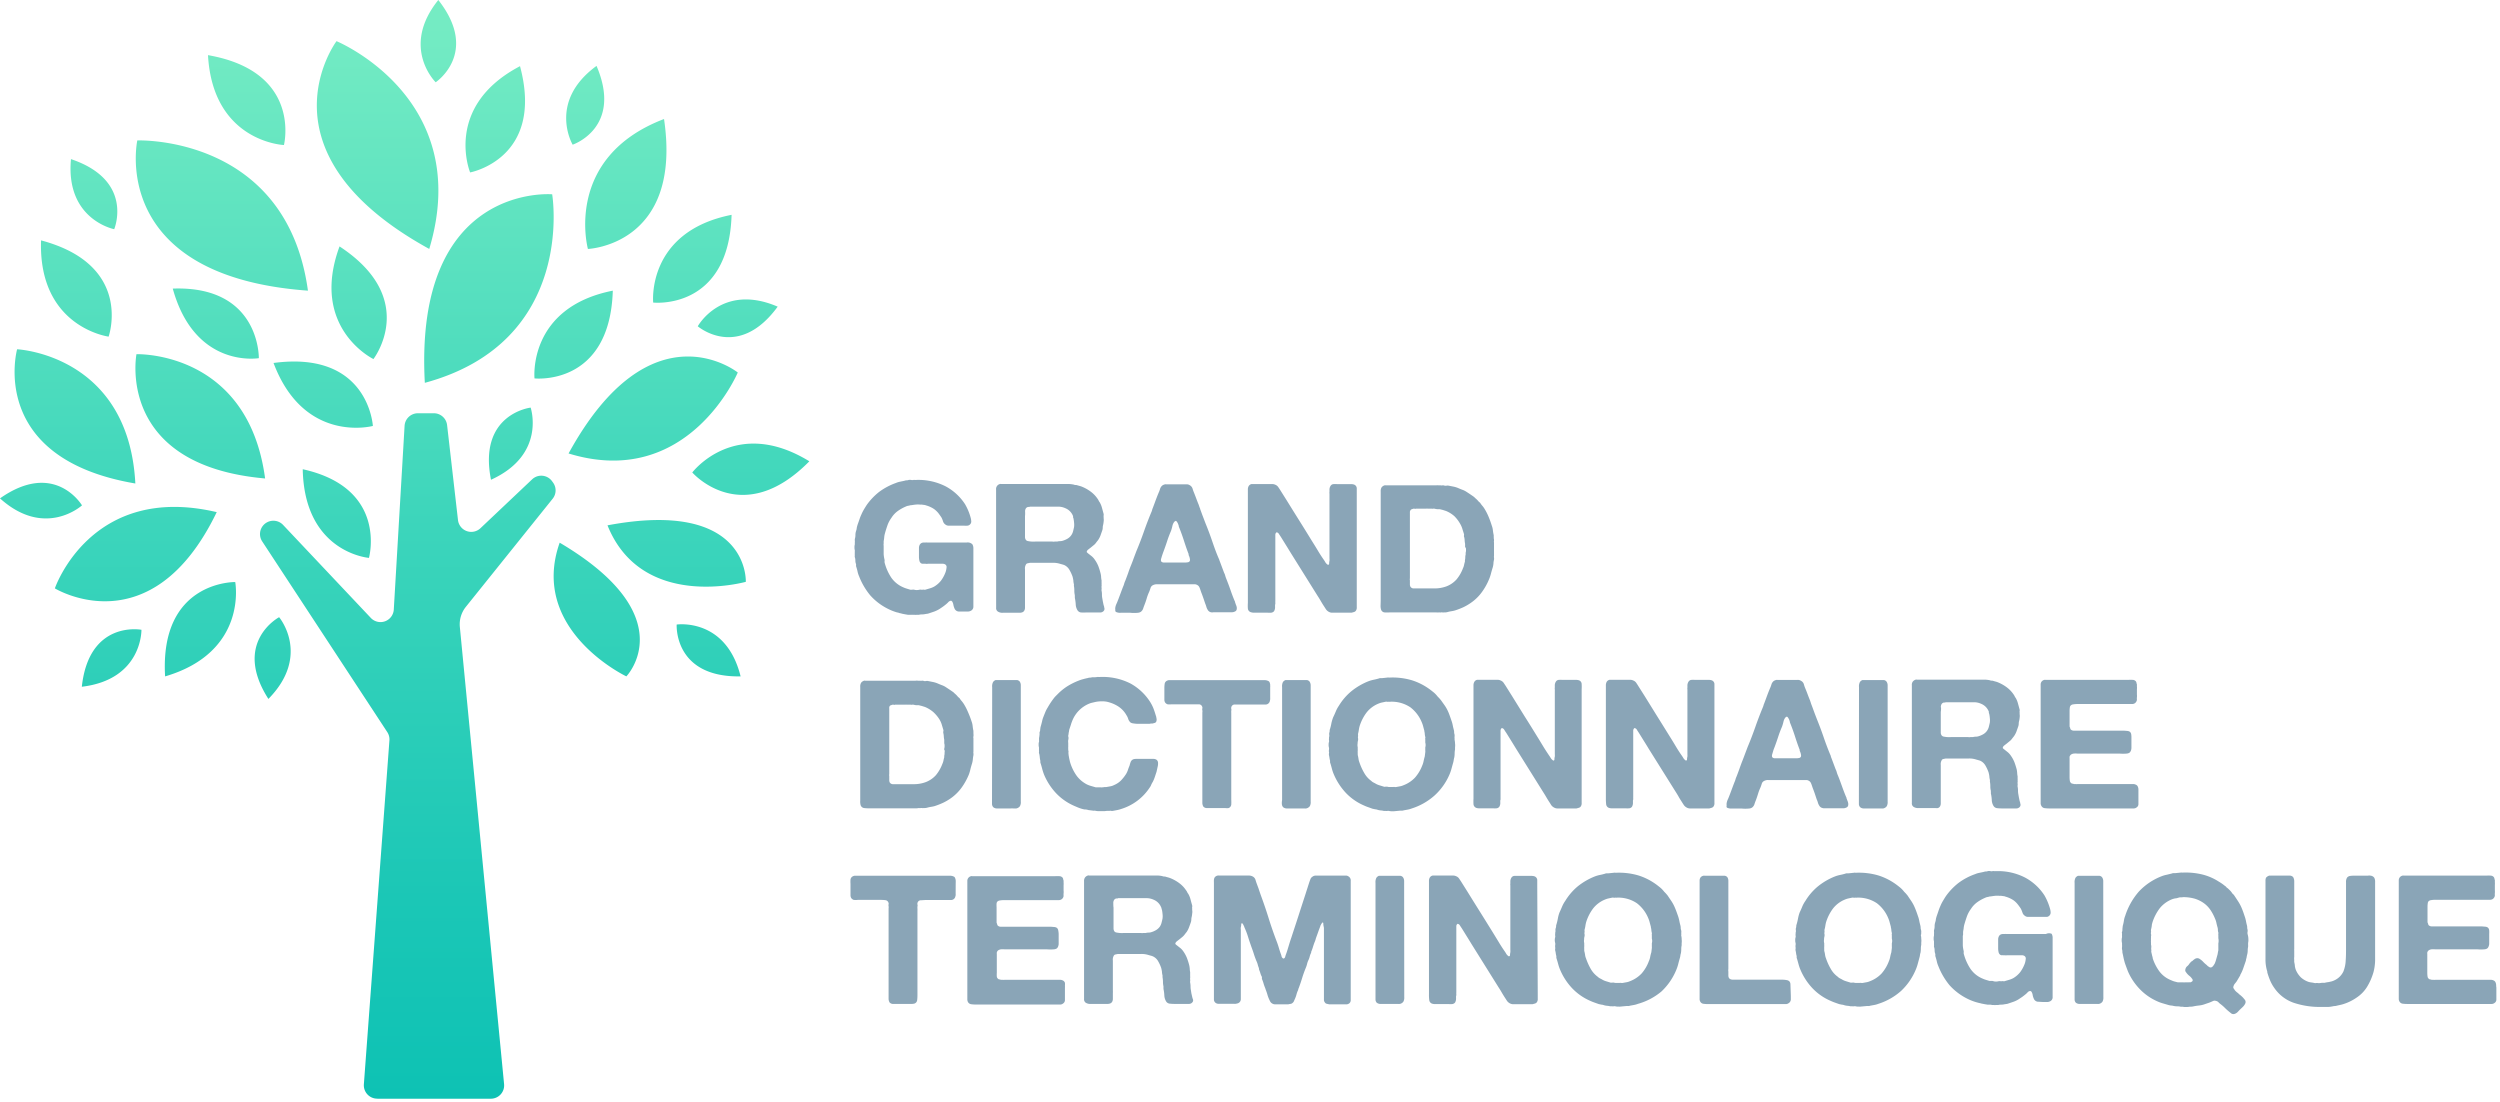
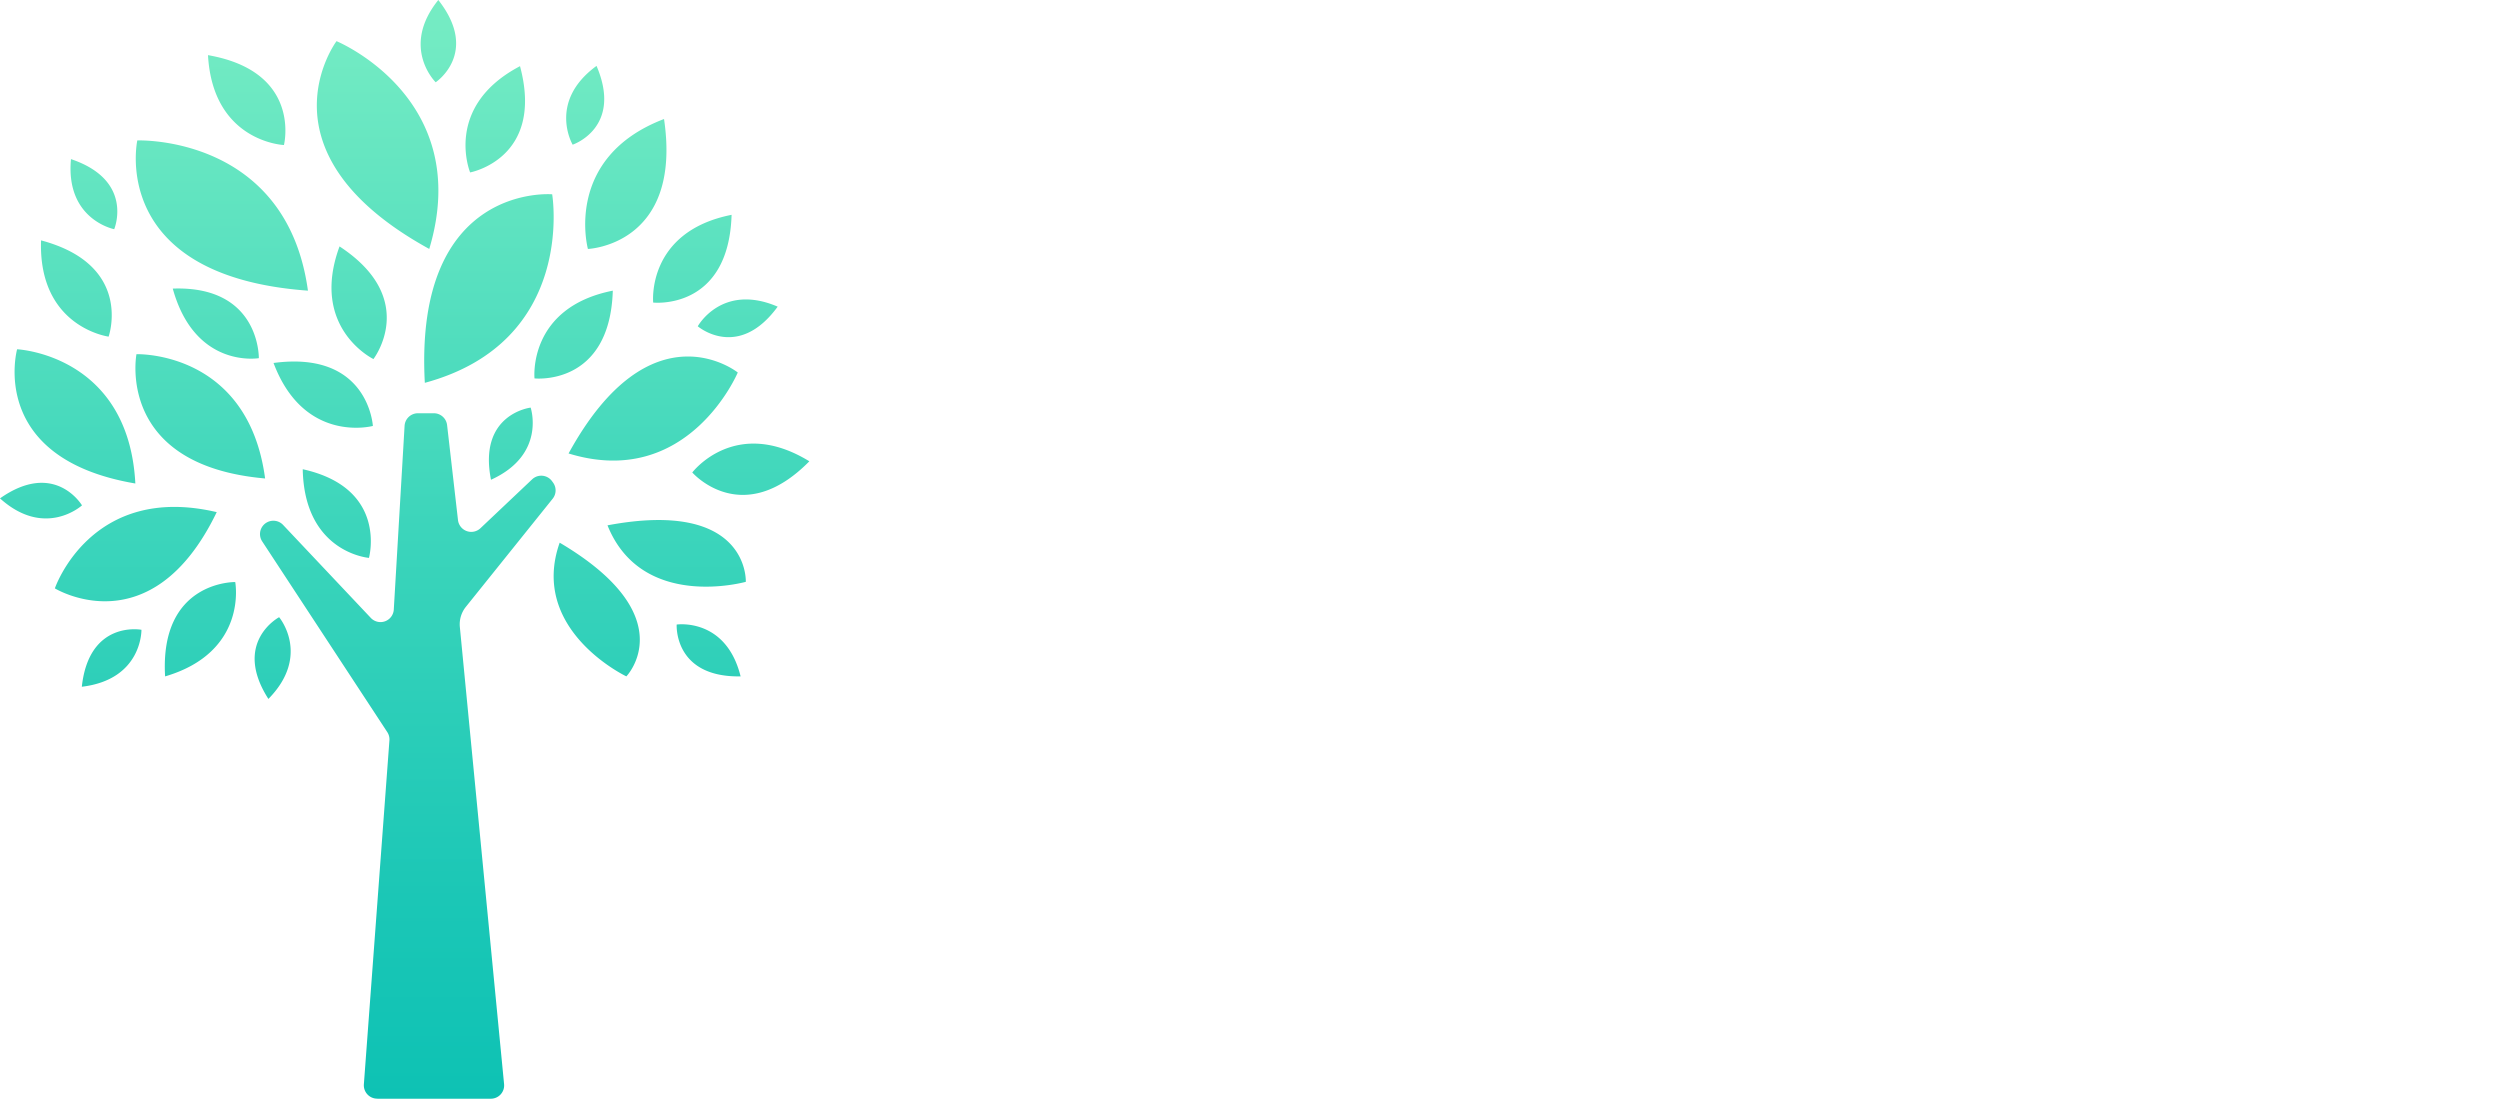
<svg xmlns="http://www.w3.org/2000/svg" viewBox="0 0 447 197">
  <defs>
    <linearGradient id="logo-gdt-horizontal_svg__a" x1="50%" x2="50%" y1="99.99%" y2="0%">
      <stop offset="0%" stop-color="#0EC2B4" />
      <stop offset="18%" stop-color="#1BC7B6" />
      <stop offset="52%" stop-color="#3CD5BB" />
      <stop offset="97%" stop-color="#73EBC3" />
      <stop offset="100%" stop-color="#76ECC3" />
    </linearGradient>
  </defs>
  <g fill="none" fill-rule="nonzero">
-     <path fill="url(#logo-gdt-horizontal_svg__a)" d="M108.62 93.93c25.42-4.79 24.73 10.1 24.73 10.1s-18.57 5.25-24.73-10.1zm3.38 27s10.34-10.74-11.93-23.9C94.56 112.67 112 120.94 112 120.94v-.01zm19.91-54.33s-15.51-12.4-30.25 14.48c21.4 6.57 30.25-14.47 30.25-14.47v-.01zM98.73 34.74S73.99 32.6 75.96 68.45c27.18-7.37 22.77-33.71 22.77-33.71zM60.17 7.36S45.28 27.22 76.75 44.51c8.1-26.98-16.58-37.15-16.58-37.15zM24.55 25.11s-5.27 24.26 30.51 26.86c-3.83-27.89-30.51-26.86-30.51-26.86zM9.81 105.2s17.25 10.6 28.94-13.63C16.24 86.28 9.81 105.2 9.81 105.2zm85.07-32.32s-9.43 1.11-7.09 12.9c9.92-4.5 7.09-12.9 7.09-12.9zm-45 37.49s-8.37 4.48-1.89 14.6c7.65-7.78 1.93-14.6 1.93-14.6h-.04zm-24.63 2.23s-9.33-1.75-10.62 10.19c10.85-1.3 10.66-10.19 10.66-10.19h-.04zM14.66 90.36S9.82 82.19 0 89.11c8.06 7.26 14.66 1.25 14.66 1.25zm5.76-49.38s3.64-8.7-7.73-12.53c-1.01 10.83 7.73 12.53 7.73 12.53zM77.9 14.71s7.9-5.26.47-14.71c-6.82 8.48-.47 14.71-.47 14.71zm24.49 11.16s9-3 4.27-14.09c-8.78 6.42-4.27 14.09-4.27 14.09zm22.37 32.47s7.2 6.19 14.29-3.51c-9.99-4.29-14.29 3.51-14.29 3.51zm-3.77 53.33s-.58 9.47 11.43 9.27c-2.62-10.56-11.43-9.27-11.43-9.27zm2.79-27.19s8.9 10.23 20.93-2c-13.26-8.14-20.93 2-20.93 2zM95.57 67.66s13.47 1.47 14-15.69c-15.25 3.03-14 15.69-14 15.69zm-53.51 36.41s-13.55-.26-12.54 16.87c14.89-4.38 12.54-16.87 12.54-16.87zM66.77 64.2s8.29-10.73-6.06-20.14c-5.38 14.59 6.06 20.14 6.06 20.14zm-16-38.27S54.06 12.8 37.19 9.86c.87 15.52 13.55 16.07 13.55 16.07h.03zM19.42 60.19S23.93 47.4 7.34 42.98c-.52 15.54 12.08 17.21 12.08 17.21zm26.86 3.85s.26-13-15.39-12.44c3.98 14.41 15.39 12.44 15.39 12.44zm19.69 35.71s3.46-12.47-11.84-15.85c.29 14.94 11.84 15.85 11.84 15.85zm.7-23.59s-.75-13.54-17.76-11.26c5.48 14.56 17.76 11.26 17.76 11.26zm17.39-45.33s13.34-2.46 8.92-19c-13.76 7.23-8.92 19-8.92 19zm32.75 23.27s13.48 1.47 14-15.69c-15.27 3.03-14.02 15.69-14.02 15.69h.02zm-11.67-9.59s16.92-.67 13.59-23.23c-18.06 6.91-13.61 23.23-13.61 23.23h.02zM24.4 63.33s-3.8 19.87 23 22.22c-3.05-22.91-23-22.22-23-22.22zm-21.34-.88s-5.4 19.5 21.14 24c-1.21-23.07-21.14-24-21.14-24zm64.43 134h20.27a2.381 2.381 0 002.37-2.61l-7.91-81.74a5 5 0 011.07-3.59l15.52-19.33a2.37 2.37 0 00.1-2.86l-.18-.25a2.38 2.38 0 00-3.59-.36l-9.25 8.75a2.39 2.39 0 01-4-1.46l-1.95-17a2.39 2.39 0 00-2.37-2.11h-2.85a2.39 2.39 0 00-2.38 2.24l-1.93 32.85a2.38 2.38 0 01-4.11 1.5L50.61 93.85a2.39 2.39 0 00-2.8-.49 2.38 2.38 0 00-.93 3.44l22.36 34.09c.292.44.429.964.39 1.49l-4.57 61.5a2.39 2.39 0 002.42 2.56l.01.01z" />
-     <path fill="#8AA5B7" d="M152.83 99.2a.94.94 0 010 .23.59.59 0 00.05.31 2.1 2.1 0 01.06.48c0 .17.023.338.07.5a.6.6 0 01.06.23 1.38 1.38 0 000 .31c.1.288.184.582.25.88.063.313.16.618.29.91a12.24 12.24 0 002 3.41 10.43 10.43 0 003.1 2.37 9.37 9.37 0 001.71.68c.15 0 .3.08.46.12a4 4 0 01.44.11l.52.1.53.09h.56c.1-.013.2-.013.3 0h.31a2 2 0 00.34 0h.4a2.08 2.08 0 01.55-.07c.192 0 .383-.02.57-.06l.32-.05a1.35 1.35 0 00.36-.08l.95-.32a5.3 5.3 0 00.9-.43c.24-.15.45-.3.64-.43s.39-.29.61-.47a4.27 4.27 0 00.38-.36.75.75 0 01.38-.23.16.16 0 01.17 0 1 1 0 01.14.12c.106.175.177.368.21.57a3 3 0 00.2.66.87.87 0 00.74.56H173.04a1.06 1.06 0 00.5-.11.81.81 0 00.5-.81V98.06a1.4 1.4 0 00-.18-.74 1.19 1.19 0 00-1-.32h-7.1a1 1 0 00-.26 0h-.34a1.07 1.07 0 00-.35.07.78.78 0 00-.41.44 1.18 1.18 0 00-.09.41V99.68c.01.195.037.39.08.58a.79.79 0 00.27.44.66.66 0 00.27.1 1.47 1.47 0 01.26 0h.28c.146.026.294.026.44 0h2.63a.88.88 0 01.45.11c.2.12.3.353.25.58a3.29 3.29 0 01-.17.8 6.1 6.1 0 01-.82 1.53 4.46 4.46 0 01-1.25 1.08 3.92 3.92 0 01-.71.29l-.85.25a.33.33 0 01-.18 0 .85.85 0 00-.31 0 .55.55 0 01-.22 0 1 1 0 00-.33 0 1.75 1.75 0 01-.48.06 1.36 1.36 0 01-.45-.06.82.82 0 00-.38 0c-.11.01-.22.01-.33 0l-.65-.2a4.19 4.19 0 01-.59-.22 5 5 0 01-2.16-1.74 8.91 8.91 0 01-1.2-2.73.81.81 0 010-.2.85.85 0 000-.25 6.1 6.1 0 01-.16-1v-1.08-.45a.93.93 0 010-.38v-.43a5.52 5.52 0 00.1-.71 3.35 3.35 0 01.13-.69c.14-.53.3-1 .47-1.5.174-.46.41-.894.7-1.29a4.37 4.37 0 011.11-1.19 7.38 7.38 0 011.47-.82 1.27 1.27 0 01.36-.12 2.53 2.53 0 00.42-.1c.21 0 .5-.07.88-.11a4.13 4.13 0 01.95 0 .75.75 0 01.27 0l.36.05a1 1 0 01.34.08 5 5 0 011.44.65 4.2 4.2 0 01.75.7c.21.27.41.56.59.83.11.211.2.432.27.66.069.241.221.45.43.59a.92.92 0 00.55.2h2.75c.217.011.433.011.65 0a.74.74 0 00.51-.29.7.7 0 00.15-.58 2.56 2.56 0 00-.1-.57 9.89 9.89 0 00-1-2.4 9.47 9.47 0 00-3.43-3.17 10.74 10.74 0 00-5.46-1.16.2.2 0 01-.1 0 .34.34 0 00-.23 0 .88.88 0 01-.39 0 1.18 1.18 0 00-.49 0 .73.73 0 01-.3.06 1 1 0 00-.36.06c-.27.07-.55.12-.82.18a3.65 3.65 0 00-.79.24 11.45 11.45 0 00-3 1.6 11.28 11.28 0 00-2.2 2.31c-.17.26-.34.54-.51.82a8.25 8.25 0 00-.45.89 7 7 0 00-.34.86c-.1.29-.2.58-.31.88a5.26 5.26 0 00-.19.7c0 .22-.1.45-.16.68a2.12 2.12 0 00-.07.57c0 .182-.02.363-.06.54a1.08 1.08 0 00-.05.41 1.79 1.79 0 010 .4v.33a1.69 1.69 0 00-.06.51c-.007.175.014.35.06.52l-.01.82zM178.11 108.66a.73.73 0 00.3.68c.277.176.604.253.93.22h3c.143 0 .285-.024.42-.07a.69.69 0 00.44-.44c.05-.13.074-.27.07-.41v-.46-.52-4.63-1.22a1.4 1.4 0 01.2-.93.43.43 0 01.26-.16l.43-.09h4.12a3.93 3.93 0 011.29.19l.37.1.3.09c.39.171.717.457.94.82a7 7 0 01.6 1.29c.061.23.108.464.14.7 0 .26.07.5.11.71a.8.8 0 000 .31c.042.251.062.505.06.76a3.43 3.43 0 00.09.82 1.8 1.8 0 000 .22 1.57 1.57 0 010 .25c.08.372.133.75.16 1.13.005.377.109.745.3 1.07a.85.85 0 00.65.42c.303.018.607.018.91 0h2.51a.79.79 0 00.52-.17.63.63 0 00.21-.26.55.55 0 000-.42c0-.17-.08-.35-.13-.54l-.12-.57-.1-.58a3.34 3.34 0 01-.06-.65 3.2 3.2 0 00-.07-.7.72.72 0 010-.25.93.93 0 000-.29.83.83 0 010-.27.88.88 0 000-.29 2.3 2.3 0 000-.37v-.38a3.78 3.78 0 01-.08-.6 3.2 3.2 0 00-.09-.62 11.69 11.69 0 00-.41-1.33 5.71 5.71 0 00-.62-1.13 2.91 2.91 0 00-.57-.64l-.65-.51-.2-.18a.2.2 0 010-.21.7.7 0 01.17-.24l.25-.2c.16-.12.3-.22.42-.33l.38-.31a2 2 0 00.26-.24c.07-.09.14-.17.21-.27l.15-.2a1.42 1.42 0 00.17-.21 3.92 3.92 0 00.43-.84c.1-.29.21-.59.32-.92a1.51 1.51 0 00.07-.46 1.71 1.71 0 01.06-.43 5 5 0 00.1-.62 2.06 2.06 0 000-.63v-.27a.29.29 0 010-.2.93.93 0 000-.29c-.11-.39-.2-.74-.29-1.06a4 4 0 00-.4-1 1.55 1.55 0 01-.2-.32 1.8 1.8 0 00-.21-.35 5.26 5.26 0 00-1.15-1.21 7.09 7.09 0 00-1.49-.87 3.61 3.61 0 00-.46-.17l-.44-.12a.94.94 0 00-.37-.07.7.7 0 01-.31-.07 5.15 5.15 0 00-.9-.11h-12.05-.08a.3.3 0 00-.19 0 .92.92 0 00-.69 1v.73l.01 20.39zm5.18-17.15a1 1 0 01.13-.6.62.62 0 01.42-.27h.11a.22.22 0 00.19-.05h5.14c.418.01.83.105 1.21.28a2.45 2.45 0 011.37 1.41.25.25 0 010 .14.51.51 0 00.07.24c.054.25.09.504.11.76a3.2 3.2 0 010 .83c-.07.31-.13.57-.19.8a2.13 2.13 0 01-.95 1.25 3.86 3.86 0 01-.94.4c-.14.04-.285.06-.43.06a2 2 0 00-.5.07h-.45a1 1 0 01-.41 0H185.12a5.67 5.67 0 01-.72 0 5.3 5.3 0 01-.63-.09.55.55 0 01-.35-.22.9.9 0 01-.15-.55v-3.69c.03-.24.03-.5.02-.77zM199.51 109.4c.278.139.59.194.9.16h1.65a6.78 6.78 0 001.44 0 1.09 1.09 0 00.51-.19c.19-.156.33-.365.4-.6.07-.23.16-.45.24-.66.15-.39.29-.79.4-1.18a8.5 8.5 0 01.43-1.13c.09-.21.16-.43.23-.65a.85.85 0 01.31-.45 1.51 1.51 0 01.92-.23h6.76c.17.025.33.09.47.19.11.077.2.18.26.3.068.135.125.276.17.42l.18.53c.13.32.25.66.37 1 .12.34.23.68.34 1 .078.182.145.37.2.56.052.202.137.395.25.57a.87.87 0 00.57.43.92.92 0 00.44 0h3.19a1.28 1.28 0 00.7-.15.49.49 0 00.28-.36 1.09 1.09 0 000-.44 2.83 2.83 0 00-.14-.41 1.53 1.53 0 01-.1-.31.28.28 0 01-.05-.12.38.38 0 00-.07-.22c-.28-.66-.53-1.33-.76-2-.23-.67-.5-1.37-.77-2.05a4.5 4.5 0 01-.16-.48 2 2 0 00-.2-.51l-.77-2.06a.86.86 0 01-.04-.08 1 1 0 00-.08-.26c-.45-1-.86-2.14-1.23-3.23-.37-1.09-.78-2.18-1.21-3.23-.16-.42-.32-.85-.48-1.26-.16-.41-.3-.83-.47-1.27 0-.12-.09-.25-.13-.38-.04-.13-.09-.26-.13-.39-.15-.36-.29-.72-.42-1.07-.13-.35-.26-.69-.41-1.07a6.86 6.86 0 01-.27-.75 1.05 1.05 0 00-.5-.61 1 1 0 00-.66-.16h-3.58a.33.33 0 00-.18 0 1.32 1.32 0 00-.45.18 1.22 1.22 0 00-.44.64 4.71 4.71 0 01-.27.71c-.187.453-.367.913-.54 1.38-.17.47-.34.93-.51 1.37a1.5 1.5 0 00-.1.3 2.22 2.22 0 01-.09.28c-.49 1.16-.95 2.36-1.37 3.56-.42 1.2-.87 2.38-1.36 3.54l-.48 1.27c-.147.42-.307.84-.48 1.26-.173.42-.343.88-.51 1.38-.17.47-.34.93-.51 1.37a3.39 3.39 0 00-.2.53 2.75 2.75 0 01-.18.5c-.19.48-.38 1-.57 1.51-.19.51-.37 1-.58 1.49a2.73 2.73 0 00-.25.74 1.27 1.27 0 000 .43.42.42 0 00.09.36zm10.12-15.38a1.83 1.83 0 01.34-.73.3.3 0 01.1-.07.47.47 0 00.12-.09.33.33 0 01.21.12c.08.11.15.227.21.35.06.14.11.283.15.43 0 .16.09.3.13.42.29.72.56 1.48.8 2.23s.49 1.49.77 2.22a.41.41 0 01.06.2.61.61 0 00.07.28c.1.221.16.458.18.7a.4.4 0 01-.31.44 2.46 2.46 0 01-.58.06H208.07a.6.6 0 01-.45-.2.75.75 0 010-.51c.07-.23.13-.45.2-.65s.13-.4.22-.62c.23-.62.45-1.24.65-1.86.2-.62.43-1.22.69-1.82a8 8 0 00.25-.9zM223.72 109.48c.156.046.317.07.48.07h2.46a6 6 0 00.64 0 .8.8 0 00.5-.27c.138-.24.2-.515.18-.79v-.34a.83.83 0 00.05-.35 1.56 1.56 0 010-.31V96.33v-.73a.55.55 0 01.21-.42.53.53 0 01.43.29l.37.56.88 1.42c.29.46.58.94.88 1.43l4.8 7.68c.2.3.38.6.56.91.18.31.35.59.56.91.21.32.26.41.39.6.15.202.35.36.58.46.16.076.334.114.51.11h3.46l.44-.12a.64.64 0 00.36-.28 1 1 0 00.13-.6V88.28v-1a.74.74 0 00-.52-.65 1.73 1.73 0 00-.48-.07h-2.53a5.92 5.92 0 00-.64 0 .67.67 0 00-.5.29 1.28 1.28 0 00-.21.77v.32a.9.9 0 000 .33v11.55a2.23 2.23 0 010 .46 2.35 2.35 0 00-.06.51.18.18 0 01-.16.19.06.06 0 01-.08 0l-.16-.12a1.44 1.44 0 01-.28-.33 4.11 4.11 0 00-.24-.39c-.38-.54-.75-1.11-1.1-1.7-.35-.59-.72-1.18-1.08-1.75-.73-1.19-1.49-2.42-2.25-3.63s-1.55-2.48-2.26-3.63l-1.15-1.83c-.11-.17-.22-.34-.34-.51a1.16 1.16 0 00-.53-.42 1.33 1.33 0 00-.64-.12h-3.61a.8.8 0 00-.51.37 1.23 1.23 0 00-.14.65v20.23a7 7 0 000 1 .75.75 0 00.6.68zM246.85 108.18c-.02.28.01.561.09.83a.73.73 0 00.61.49c.306.019.614.019.92 0h8.36c.15.016.3.016.45 0h.14a.42.42 0 00.23 0 .72.72 0 01.25 0 1 1 0 00.29 0c.21 0 .39 0 .61-.06a6 6 0 01.68-.15 5.32 5.32 0 00.67-.14 13.79 13.79 0 001.5-.58 9.53 9.53 0 001.34-.78 8.06 8.06 0 001.94-1.88 11 11 0 001.36-2.45c.13-.326.237-.66.32-1 .08-.31.18-.65.29-1a3.64 3.64 0 00.13-.72c0-.24.06-.47.1-.69a1.4 1.4 0 000-.35.55.55 0 010-.28v-.4-.44a2 2 0 010-.21v-.36-.36-.64a.73.73 0 010-.34 1.27 1.27 0 00-.05-.44 1.94 1.94 0 000-.24 2 2 0 010-.28 8.5 8.5 0 01-.15-.88 3.32 3.32 0 00-.21-.88 16.64 16.64 0 00-.58-1.6 10.16 10.16 0 00-.74-1.43 3.75 3.75 0 00-.38-.51 4.1 4.1 0 01-.36-.49l-.29-.26a4.11 4.11 0 00-.59-.59l-.2-.2c-.44-.32-.92-.64-1.48-1a3.34 3.34 0 00-.69-.32c-.23-.09-.46-.18-.7-.29a4.34 4.34 0 00-.82-.25l-.85-.17a1 1 0 00-.41 0 .91.91 0 01-.32 0 .87.87 0 00-.4-.06.59.59 0 01-.3 0h-.4a1.29 1.29 0 00-.4 0h-9-.06a.3.3 0 00-.19 0 1.05 1.05 0 00-.53.36 1.31 1.31 0 00-.16.75V107.28c0 .26-.01.55-.02.9zm15.21-10.31c.049.152.07.311.06.47a1.36 1.36 0 01-.06.48v.33a2 2 0 00-.07.54 1.63 1.63 0 01-.06.45v.27a6.45 6.45 0 00-.16.63 2.3 2.3 0 01-.19.56 6.85 6.85 0 01-1.15 2 4.68 4.68 0 01-1.83 1.25 6.13 6.13 0 01-2.14.36h-3.65a.67.67 0 01-.64-.34 1 1 0 01-.08-.33v-.79a.71.71 0 010-.34v-9.39-.89-1.51a.58.58 0 01.11-.39.36.36 0 01.2-.17l.32-.11h.19a.28.28 0 00.26 0h1.8a1.37 1.37 0 01.35 0h.68a.57.57 0 00.26 0 .83.83 0 01.22 0c.157.043.318.073.48.09h.45l.57.14.56.18a5.31 5.31 0 011.49.92c.405.4.752.854 1.03 1.35.162.271.293.56.39.86.09.31.2.63.31 1a.59.59 0 010 .25.56.56 0 00.05.34c.04.184.064.372.07.56.013.202.04.402.08.6v.65l.1-.02zM173.53 137.45c.08-.31.18-.65.29-1a4.54 4.54 0 00.13-.72 5 5 0 01.1-.69 1.38 1.38 0 000-.35.68.68 0 010-.28v-.4-.44-.21-.36-.36-.64a.62.62 0 010-.34 1.27 1.27 0 000-.44 1.94 1.94 0 000-.24 1.7 1.7 0 010-.28 8.49 8.49 0 01-.14-.88 3.32 3.32 0 00-.21-.88 16.64 16.64 0 00-.64-1.66 10.16 10.16 0 00-.74-1.43 4.82 4.82 0 00-.38-.51 3.24 3.24 0 01-.36-.49l-.3-.26a3.6 3.6 0 00-.58-.59l-.2-.2c-.44-.32-.93-.64-1.48-1a3.6 3.6 0 00-.69-.32c-.23-.09-.46-.18-.7-.29a4.58 4.58 0 00-.82-.25l-.85-.17a1 1 0 00-.41 0 .91.91 0 01-.32 0 .87.87 0 00-.4-.06.65.65 0 01-.31 0h-.4a1.21 1.21 0 00-.39 0h-9.05a.28.28 0 00-.18 0 1.05 1.05 0 00-.53.36 1.31 1.31 0 00-.16.75V143.16c-.023.28.004.56.08.83a.76.76 0 00.61.49c.309.035.62.052.93.05H163.79c.151 0 .302-.017.45-.05h.13a.45.45 0 00.24 0 .66.66 0 01.24 0 .93.93 0 00.29 0c.22 0 .39 0 .62-.06a5.8 5.8 0 01.67-.15 5.12 5.12 0 00.68-.14 13.6 13.6 0 001.49-.58 9.63 9.63 0 001.35-.78 8.25 8.25 0 001.94-1.88 11.36 11.36 0 001.36-2.45 7.59 7.59 0 00.28-.99zm-4.58-3.3a2.48 2.48 0 00-.06.54 1.63 1.63 0 01-.06.45v.27a6.42 6.42 0 00-.15.63 2.83 2.83 0 01-.19.56 7.09 7.09 0 01-1.15 2 4.72 4.72 0 01-1.84 1.25 6 6 0 01-2.14.36h-3.64a.67.67 0 01-.65-.34 1 1 0 01-.07-.33v-.79a.68.68 0 010-.33v-9.36-.89-1.51a.61.61 0 01.06-.38.36.36 0 01.2-.17l.32-.11h.19a.28.28 0 00.26 0h1.8a1.29 1.29 0 01.34 0h.69a.52.52 0 00.25 0 .54.54 0 01.22 0c.158.04.318.071.48.09h.45l.57.14.57.18a5.62 5.62 0 011.49.92c.42.386.787.827 1.09 1.31.162.271.293.56.39.86.09.31.19.63.3 1a.47.47 0 010 .25.76.76 0 000 .34 3 3 0 01.08.56c.009.202.035.403.08.6v.65c.049.152.07.311.06.47a1.36 1.36 0 01-.06.48v.33l.12-.03zM177.37 143.1v.69a.9.9 0 00.23.54c.158.125.35.201.55.22h2.55c.167-.01.333-.01.5 0h.18c.113.015.227.015.34 0a1.06 1.06 0 00.64-.4 1.46 1.46 0 00.16-.82v-20.05-.78a1.15 1.15 0 00-.19-.63.73.73 0 00-.56-.28h-3.75a1 1 0 00-.46.36 1.66 1.66 0 00-.16.91v1.06l-.03 19.18zM194.61 144.84l.48.06.46.06c.1-.013.2-.013.3 0 .186.05.378.073.57.07h1.1l.43-.05h.46a.47.47 0 01.25 0 .78.78 0 00.34 0l.7-.13a4.79 4.79 0 00.72-.19 9.39 9.39 0 005.17-3.88c.11-.15.197-.315.26-.49a3.87 3.87 0 01.26-.48 6.09 6.09 0 00.37-.88l.31-.94.19-.86a2.32 2.32 0 00.08-.7.72.72 0 00-.28-.59 1 1 0 00-.55-.15h-3.09a1.69 1.69 0 00-.53.08.89.89 0 00-.46.5c-.07.21-.14.42-.19.64a7.15 7.15 0 00-.29.77 3.88 3.88 0 01-.31.68 7.42 7.42 0 01-.93 1.19 3.83 3.83 0 01-1.24.82 2.15 2.15 0 01-.63.22l-.73.13a1.05 1.05 0 01-.28 0 3.09 3.09 0 01-.4.05 1.08 1.08 0 01-.38 0H195.9l-.83-.24a4.44 4.44 0 01-.72-.27 5.35 5.35 0 01-1.82-1.52 8.25 8.25 0 01-1.14-2.26 5.47 5.47 0 01-.15-.58c-.05-.2-.09-.42-.13-.66a2.67 2.67 0 01-.06-.49.51.51 0 010-.27.87.87 0 00-.05-.35v-.29a.55.55 0 010-.22 2.45 2.45 0 000-.27v-.53a1.67 1.67 0 010-.5c.04-.15.058-.305.05-.46a.83.83 0 01.01-.58c0-.153.02-.293.06-.42l.06-.39c.1-.3.2-.59.29-.87a7.27 7.27 0 01.28-.79 5.49 5.49 0 013-3 3 3 0 01.42-.14l.47-.11a5.21 5.21 0 011.39-.16 3.9 3.9 0 011.33.19 6.12 6.12 0 011.49.66 4.44 4.44 0 011.56 1.63c.135.2.24.42.31.65.08.256.228.484.43.66.16.091.337.146.52.16.235.036.472.06.71.07h1.93c.155.01.31-.007.46-.05h.29l.4-.11a.43.43 0 00.3-.3 1 1 0 000-.6c0-.19-.09-.37-.13-.52-.13-.44-.27-.86-.42-1.24a7.47 7.47 0 00-.58-1.12 9.74 9.74 0 00-3.5-3.27 11 11 0 00-5.58-1.16h-.05-.08a.34.34 0 00-.22 0l-.47.05h-.5a.78.78 0 01-.31.06 1.14 1.14 0 00-.41.07c-.3.06-.59.13-.87.21a6.41 6.41 0 00-.81.27 11.9 11.9 0 00-2 1 9.76 9.76 0 00-1.69 1.37l-.39.39c-.13.13-.25.271-.36.42a14 14 0 00-1.06 1.61 5.2 5.2 0 00-.41.78c-.11.28-.23.56-.33.83a4.33 4.33 0 00-.26.84c-.07.28-.14.57-.23.87-.09.3-.07.34-.1.51-.03.17 0 .32-.09.5s0 .4-.05.58a3.47 3.47 0 01-.08.55v.51a.66.66 0 010 .15 1.41 1.41 0 00-.07.52 1.61 1.61 0 00.06.5v.64a.53.53 0 010 .21.47.47 0 00.05.3 5.4 5.4 0 01.09.6c.018.209.051.416.1.62a1 1 0 010 .22.72.72 0 00.07.3c.11.36.2.68.28 1 .093.339.203.673.33 1a11.1 11.1 0 002.18 3.34 9.93 9.93 0 003.27 2.25l.56.24c.19.08.383.15.58.21.206.067.417.12.63.16.27-.01.48.04.7.11zM219.69 144.48a.76.76 0 00.46-.61 7.53 7.53 0 000-.89V127.9v-.44a2.28 2.28 0 010-.38.63.63 0 000-.35.49.49 0 010-.24.62.62 0 01.53-.52h5.52a.79.79 0 00.86-.69 1.09 1.09 0 00.05-.44v-1.99a1.06 1.06 0 000-.29v-.18a3 3 0 00-.08-.32.51.51 0 00-.19-.26 1.44 1.44 0 00-.7-.19h-17.17a1.12 1.12 0 00-.38.14.73.73 0 00-.35.55c-.034.249-.051.5-.05.75v2.08a.93.93 0 00.13.47.9.9 0 00.44.33c.236.029.474.029.71 0h4.94a.64.64 0 01.57.54.25.25 0 010 .19.65.65 0 000 .34 1 1 0 010 .39v16.11a1.37 1.37 0 00.18.72.84.84 0 00.53.26h3.39c.202.032.408.032.61 0zM229.2 143.79a.9.9 0 00.23.54c.16.123.35.199.55.22h3.23c.113.016.227.016.34 0a1.06 1.06 0 00.64-.4 1.46 1.46 0 00.16-.82v-20.05-.78a1.24 1.24 0 00-.2-.63.71.71 0 00-.56-.28H229.85a1.06 1.06 0 00-.46.36 1.68 1.68 0 00-.15.91V143.05c-.047.273-.06.52-.04.74zM259.16 138.5a7.5 7.5 0 00.37-1.07c.1-.36.2-.73.31-1.11.04-.155.07-.312.09-.47a3.93 3.93 0 01.1-.44c.04-.238.06-.479.06-.72a3.71 3.71 0 01.07-.67v-.4a2.42 2.42 0 000-.68 3.67 3.67 0 00-.08-.67v-.26a1.25 1.25 0 010-.34 1.3 1.3 0 00-.02-.39 1.1 1.1 0 01-.06-.37 1.45 1.45 0 00-.07-.45c-.06-.24-.12-.47-.16-.68a6 6 0 00-.16-.67c-.11-.32-.21-.62-.31-.9s-.2-.57-.33-.87a7 7 0 00-.62-1.15l-.71-1-.29-.34-.32-.33a4.5 4.5 0 00-.75-.77c-.3-.24-.59-.47-.87-.66a10.89 10.89 0 00-3-1.47 12.26 12.26 0 00-4-.47h-.11a.37.37 0 00-.23 0l-.95.1h-.28a.75.75 0 00-.33.07c-.29.08-.6.16-.91.22a6.26 6.26 0 00-.9.26 11.68 11.68 0 00-3.06 1.78 10.26 10.26 0 00-2.23 2.58 5.43 5.43 0 00-.55 1c-.15.36-.31.73-.49 1.09a7.92 7.92 0 00-.31 1.03 8.39 8.39 0 01-.25 1.05.94.94 0 00-.07.37.81.81 0 01-.06.31 1.09 1.09 0 000 .44 1.07 1.07 0 01-.05.39v.2a1 1 0 000 .35.66.66 0 010 .24 1.5 1.5 0 00-.07.54c-.01.172.011.345.06.51.02.123.02.247 0 .37a1.55 1.55 0 000 .43.32.32 0 010 .21 1 1 0 000 .34c.039.162.069.325.09.49.023.159.056.316.1.47a1 1 0 010 .22.72.72 0 00.07.3c.11.35.2.69.28 1 .087.324.198.642.33.95a11.29 11.29 0 002.18 3.34 9.87 9.87 0 003.28 2.25c.237.111.481.208.73.29l.72.26.52.11c.17 0 .34.07.51.12.164.04.331.067.5.08.162.01.323.037.48.08h.33a1 1 0 00.34 0c.086-.01.174-.01.26 0 .143.04.291.06.44.06h.2a1 1 0 00.27 0l1.06-.1c.106-.01.214-.01.32 0a1 1 0 00.35-.06l.71-.13c.243-.043.48-.11.71-.2a11.21 11.21 0 004.07-2.3 10.84 10.84 0 002.69-3.76zm-16.42-5a1.74 1.74 0 010-.55c0-.196.027-.391.08-.58a1.21 1.21 0 000-.38.58.58 0 010-.32 1.27 1.27 0 000-.26.76.76 0 010-.21c.06-.25.11-.48.14-.7a5.32 5.32 0 01.14-.67 8 8 0 011.25-2.44 5.18 5.18 0 012.09-1.57 3.52 3.52 0 01.6-.2l.71-.15a.53.53 0 01.24 0 .69.69 0 00.31 0 .11.11 0 01.08 0 .36.36 0 00.18 0 6 6 0 013.62 1 6.43 6.43 0 012 2.6c.1.224.183.454.25.69l.19.71a1 1 0 01.06.32c.039.144.062.291.07.44.013.182.043.363.09.54a.24.24 0 010 .18.52.52 0 000 .25v.58c.08.281.08.579 0 .86v.59a.78.78 0 010 .26l-.09.75c-.08.28-.15.56-.21.85a3.63 3.63 0 01-.23.75 7.24 7.24 0 01-1.31 2.2 5.6 5.6 0 01-2.13 1.39 2.28 2.28 0 01-.58.17l-.66.12a.75.75 0 01-.24 0 .76.76 0 00-.3 0h-.67a1.24 1.24 0 01-.37-.06.9.9 0 00-.23 0h-.1a.54.54 0 01-.27 0l-.84-.26a2.92 2.92 0 01-.74-.34l-.37-.19a1.4 1.4 0 01-.32-.25 4.35 4.35 0 01-1.25-1.4 10.18 10.18 0 01-.86-1.89 2.7 2.7 0 01-.17-.65 5.78 5.78 0 00-.14-.7 1.94 1.94 0 000-.24 1.57 1.57 0 010-.25 1 1 0 010-.25 1.06 1.06 0 000-.27v-.39l-.02-.08zM280.73 144.55h1.15l.43-.12a.64.64 0 00.36-.28 1 1 0 00.13-.6v-20.27a8.89 8.89 0 000-1 .72.72 0 00-.51-.65 1.73 1.73 0 00-.48-.07h-2.47a5.73 5.73 0 00-.63 0 .67.67 0 00-.5.29 1.28 1.28 0 00-.21.77v.32a.89.89 0 000 .33 3 3 0 010 .31V134.82a2.28 2.28 0 010 .46 1.89 1.89 0 00-.07.51.17.17 0 01-.15.19.06.06 0 01-.08 0l-.15-.12a1.23 1.23 0 01-.28-.33c-.08-.13-.16-.26-.25-.39-.37-.54-.74-1.11-1.1-1.7-.36-.59-.71-1.18-1.07-1.75-.73-1.19-1.49-2.42-2.26-3.63l-2.25-3.63-1.15-1.83-.34-.51a1.14 1.14 0 00-.54-.42 1.29 1.29 0 00-.64-.12h-3.56a.76.76 0 00-.5.37 1.23 1.23 0 00-.15.65v20.23a9.05 9.05 0 000 1 .77.77 0 00.53.66c.156.046.318.07.48.07h2.47c.21.011.42.011.63 0a.75.75 0 00.5-.27 1.3 1.3 0 00.18-.79v-.34a.7.7 0 00.05-.35V131.33v-.73a.63.63 0 01.21-.42.55.55 0 01.44.29c.14.22.26.41.37.56l.88 1.42c.29.46.58.94.88 1.43l4.8 7.68c.19.3.38.6.56.91.18.31.35.59.56.91.21.32.25.41.38.6.153.202.356.36.59.46.156.075.327.112.5.11h2.26zM305.62 144.55l.43-.12a.64.64 0 00.36-.28 1 1 0 00.13-.6v-20.27-1a.73.73 0 00-.52-.65 1.61 1.61 0 00-.47-.07h-2.49a5.73 5.73 0 00-.63 0 .67.67 0 00-.5.29 1.28 1.28 0 00-.22.77v.32a.89.89 0 000 .33v11.55c.01.153.01.307 0 .46a1.89 1.89 0 00-.07.51.18.18 0 01-.15.19.06.06 0 01-.08 0l-.15-.12a1.07 1.07 0 01-.28-.33c-.08-.13-.16-.26-.25-.39-.38-.54-.75-1.11-1.1-1.7-.35-.59-.71-1.18-1.07-1.75-.74-1.19-1.5-2.42-2.26-3.63l-2.25-3.63-1.16-1.83c-.1-.17-.22-.34-.33-.51a1.14 1.14 0 00-.54-.42 1.29 1.29 0 00-.64-.12h-3.6a.8.8 0 00-.51.37c-.1.201-.15.425-.14.65v20.23a9.05 9.05 0 00.05 1 .76.76 0 00.53.66c.156.046.318.07.48.07h2.47c.21.011.42.011.63 0a.78.78 0 00.5-.27c.138-.24.2-.515.18-.79v-.34a.83.83 0 00.05-.35 3 3 0 010-.31v-11.14-.73a.63.63 0 01.21-.42.56.56 0 01.44.29c.13.22.26.41.36.56l.88 1.42c.29.46.59.94.88 1.43l4.81 7.68c.19.3.38.6.55.91.17.31.36.59.56.91.2.32.26.41.39.6.152.2.351.358.58.46.16.075.334.113.51.11h3.47-.04zM308.77 144.4c.278.139.59.194.9.16h1.67a6.87 6.87 0 001.45 0 1.09 1.09 0 00.51-.19c.19-.156.33-.365.4-.6a6.42 6.42 0 01.24-.66c.15-.39.28-.79.4-1.18a8.5 8.5 0 01.43-1.13c.09-.21.16-.43.23-.65a.8.8 0 01.31-.45 1.41 1.41 0 01.85-.23h6.88c.17.025.33.09.47.19a.91.91 0 01.26.3c.068.135.125.276.17.42l.18.53c.13.32.25.66.37 1l.33 1c.086.18.156.368.21.56.052.202.137.395.25.57a.88.88 0 00.56.43c.142.047.291.064.44.05h3.19a1.28 1.28 0 00.7-.15.49.49 0 00.28-.36 1.1 1.1 0 000-.44 2 2 0 00-.13-.41 3.07 3.07 0 01-.11-.31.28.28 0 01-.05-.12.38.38 0 00-.07-.22c-.28-.66-.53-1.33-.77-2-.24-.67-.49-1.37-.76-2a4.5 4.5 0 01-.16-.48 2.45 2.45 0 00-.2-.51l-.77-2.06a.58.58 0 01-.07-.21.73.73 0 00-.09-.26c-.44-1.05-.85-2.14-1.22-3.23-.37-1.09-.79-2.18-1.21-3.23-.16-.42-.33-.85-.48-1.26-.15-.41-.3-.83-.47-1.27-.05-.12-.09-.25-.13-.38-.04-.13-.09-.26-.13-.39-.15-.36-.29-.72-.42-1.07-.13-.35-.26-.69-.42-1.07-.16-.38-.19-.51-.26-.75a1 1 0 00-.51-.61 1 1 0 00-.65-.16h-3.58a.31.31 0 00-.17 0 1.47 1.47 0 00-.46.18 1.26 1.26 0 00-.43.64 4.71 4.71 0 01-.27.71c-.187.453-.367.913-.54 1.38-.17.47-.34.93-.51 1.37a1.5 1.5 0 00-.1.3 2.43 2.43 0 01-.1.28c-.48 1.16-.94 2.36-1.36 3.56-.42 1.2-.87 2.38-1.36 3.54l-.48 1.27c-.153.42-.313.84-.48 1.26-.167.42-.337.88-.51 1.38-.17.47-.34.93-.51 1.37a3.39 3.39 0 00-.2.53 2.75 2.75 0 01-.18.5c-.19.48-.38 1-.57 1.51-.19.51-.37 1-.58 1.49a2.73 2.73 0 00-.25.74 1.28 1.28 0 000 .43.45.45 0 00.04.39zm10.12-15.38a1.83 1.83 0 01.34-.73.3.3 0 01.1-.07.47.47 0 00.12-.09.28.28 0 01.2.12c.084.11.157.227.22.35.06.14.11.283.15.43 0 .16.09.3.13.42.29.72.56 1.48.8 2.23s.49 1.49.77 2.22a.41.41 0 01.06.2.61.61 0 00.07.28c.1.221.16.458.18.7a.4.4 0 01-.31.44 2.46 2.46 0 01-.58.06H317.32a.6.6 0 01-.45-.2.75.75 0 010-.51l.19-.65c.06-.19.14-.4.23-.62.23-.62.45-1.24.65-1.86.2-.62.43-1.22.69-1.82a8 8 0 00.26-.9zM332.37 143.1v.69a.84.84 0 00.23.54 1 1 0 00.55.22h3.23c.113.015.227.015.34 0a1 1 0 00.63-.4 1.46 1.46 0 00.16-.82v-20.05-.78a1.15 1.15 0 00-.2-.63.71.71 0 00-.55-.28h-3.75a1 1 0 00-.46.36 1.66 1.66 0 00-.16.91v1.06l-.02 19.18zM346.5 144.48a.69.69 0 00.44-.44c.05-.13.074-.27.07-.41v-.46-.52-4.63-1.22a1.4 1.4 0 01.2-.93.43.43 0 01.26-.16l.43-.09h4.16a3.89 3.89 0 011.29.19l.37.1.3.09c.39.171.717.457.94.82a7 7 0 01.6 1.29c.061.23.108.464.14.7 0 .26.07.5.11.71a.8.8 0 000 .31c.042.251.062.505.06.76a3 3 0 00.1.82 1.7 1.7 0 000 .22 1.57 1.57 0 010 .25c.085.372.138.75.16 1.13.005.377.109.745.3 1.07a.85.85 0 00.65.42c.302.034.606.051.91.05h2.51a.79.79 0 00.52-.17.63.63 0 00.21-.26.55.55 0 000-.42c0-.17-.08-.35-.13-.54l-.12-.57-.1-.58a3.34 3.34 0 01-.06-.65 3.2 3.2 0 00-.07-.7.72.72 0 010-.25.93.93 0 000-.29.83.83 0 010-.27.88.88 0 000-.29 2.3 2.3 0 000-.37v-.38a3.78 3.78 0 01-.08-.6 4.2 4.2 0 00-.08-.62c-.13-.49-.27-.93-.42-1.33a5.71 5.71 0 00-.62-1.13 2.91 2.91 0 00-.57-.64l-.64-.51a1.45 1.45 0 01-.21-.18.18.18 0 010-.21.56.56 0 01.16-.24l.25-.2c.16-.12.3-.22.42-.33l.38-.31a2 2 0 00.26-.24c.07-.09.14-.17.21-.27l.16-.2.16-.21a3.92 3.92 0 00.43-.84c.1-.29.21-.59.32-.92a1.51 1.51 0 00.07-.46 1.71 1.71 0 01.06-.43 3.64 3.64 0 00.1-.62 2.06 2.06 0 000-.63v-.33a.29.29 0 010-.2.93.93 0 000-.29c-.11-.39-.2-.74-.29-1.06a4 4 0 00-.4-1 1.55 1.55 0 01-.2-.32 1.8 1.8 0 00-.21-.35 5.26 5.26 0 00-1.15-1.21 7.09 7.09 0 00-1.49-.87 3.61 3.61 0 00-.46-.17l-.44-.12a.9.9 0 00-.37-.07.73.73 0 01-.31-.07 5.15 5.15 0 00-.9-.11H342.8h-.08a.3.3 0 00-.19 0 1.05 1.05 0 00-.53.36 1 1 0 00-.16.67v21.03a.73.73 0 00.3.68c.277.176.604.253.93.22h3c.142.024.288.024.43 0zm.53-18a1 1 0 01.13-.6.62.62 0 01.42-.27h.11a.22.22 0 00.19-.05h5.14c.418.01.83.105 1.21.28a2.45 2.45 0 011.37 1.4.25.25 0 010 .14.51.51 0 00.07.24c.054.25.09.504.11.76a3.2 3.2 0 010 .83c-.07.31-.13.57-.19.8a2.13 2.13 0 01-.95 1.25 3.86 3.86 0 01-.94.4c-.14.04-.285.06-.43.06a2 2 0 00-.5.07h-.45a1 1 0 01-.41 0H348.86a5.67 5.67 0 01-.72 0 5.3 5.3 0 01-.63-.09.55.55 0 01-.35-.22.9.9 0 01-.15-.55v-3.65c.05-.24.05-.5.05-.77l-.03-.03zM365.61 144.5c.265.034.533.05.8.05h15.06a.81.81 0 00.55-.18.68.68 0 00.33-.57v-2.2-.49a1.18 1.18 0 00-.09-.41.65.65 0 00-.4-.41 1 1 0 00-.47-.1h-9.92a1 1 0 01-.34 0h-.3a1.29 1.29 0 00-.31-.08.32.32 0 01-.2-.1.6.6 0 01-.23-.39 4.5 4.5 0 01-.05-.68v-3.34a2.33 2.33 0 010-.3.76.76 0 01.27-.39 1.18 1.18 0 01.47-.17c.21-.02.42-.02.63 0h7.55a7.87 7.87 0 001.3 0 1.13 1.13 0 00.48-.15.9.9 0 00.29-.45 1.32 1.32 0 00.07-.42v-.44-.61-.69a4 4 0 00-.04-.7.7.7 0 00-.26-.45 1 1 0 00-.45-.14l-.6-.05h-9a.79.79 0 01-.4-.13.39.39 0 01-.18-.22c0-.11-.08-.25-.13-.4v-2.75c0-.224.016-.448.05-.67a.57.57 0 01.24-.4.78.78 0 01.37-.13 5.25 5.25 0 01.61-.06h9.87a.89.89 0 00.53-.14.91.91 0 00.37-.6 2.61 2.61 0 010-.46 2 2 0 000-.49v-.49-.47a2 2 0 000-.49v-.39a.68.68 0 01-.07-.23.79.79 0 00-.1-.27.75.75 0 00-.58-.29 6.06 6.06 0 00-.75 0h-14.8-.05a.33.33 0 00-.18 0 .84.84 0 00-.54.35.88.88 0 00-.14.51v21.14a.94.94 0 00.14.55.75.75 0 00.6.39zM170.88 157.82a1.12 1.12 0 000-.29v-.18l-.09-.32a.55.55 0 00-.18-.26 1.52 1.52 0 00-.71-.19h-17.1a1.12 1.12 0 00-.38.14.76.76 0 00-.35.55c-.018.25-.018.5 0 .75v2.08a1 1 0 00.13.47.9.9 0 00.44.33 3 3 0 00.72 0H157.14c.45 0 .84 0 1.16.05a.65.65 0 01.58.54.25.25 0 010 .19.79.79 0 000 .34 1.2 1.2 0 010 .39v16.11a1.37 1.37 0 00.18.72.86.86 0 00.53.26h3.39c.186.004.371-.02.55-.07a.74.74 0 00.46-.61 7.53 7.53 0 00.05-.89V162.9a3.55 3.55 0 000-.44 2.28 2.28 0 010-.38.55.55 0 000-.35.49.49 0 010-.24.62.62 0 01.54-.52c.3 0 .67-.05 1.09-.05h4.42a.78.78 0 00.73-.64.94.94 0 00.05-.44v-.43l.01-1.59zM190.4 175.7a.68.68 0 00-.4-.41 1.06 1.06 0 00-.48-.1h-9.91a1 1 0 01-.35 0h-.3a1.29 1.29 0 00-.31-.08.32.32 0 01-.19-.1.56.56 0 01-.23-.39 4.5 4.5 0 010-.68v-3.34a1.32 1.32 0 010-.3.7.7 0 01.26-.39 1.31 1.31 0 01.47-.17c.213-.02.427-.02.64 0H187.16c.43.036.86.036 1.29 0a1.13 1.13 0 00.49-.15.82.82 0 00.28-.45 1.09 1.09 0 00.07-.42v-.44-.61-.69a4 4 0 00-.08-.64.7.7 0 00-.26-.45 1 1 0 00-.45-.14l-.6-.05h-9a.8.8 0 01-.41-.13.49.49 0 01-.18-.22c0-.11-.08-.25-.12-.4v-2.75a4.36 4.36 0 010-.67.56.56 0 01.23-.4.9.9 0 01.37-.13 5.44 5.44 0 01.62-.06h9.86a.89.89 0 00.53-.14.84.84 0 00.37-.6 2.61 2.61 0 010-.46 2 2 0 000-.49v-.49-.47a2.64 2.64 0 000-.49v-.35a1 1 0 01-.07-.23.62.62 0 00-.09-.27.77.77 0 00-.59-.29 6 6 0 00-.74 0h-14.8-.06a.28.28 0 00-.18 0 .85.85 0 00-.68.86v21.14a1 1 0 00.14.55.79.79 0 00.57.35c.265.034.533.051.8.05h15.06a.78.78 0 00.54-.18.71.71 0 00.34-.57v-2.2a3.93 3.93 0 000-.49 1.49 1.49 0 00-.01-.47zM213.15 178.18l-.13-.57-.09-.58a3.34 3.34 0 01-.06-.65 4 4 0 00-.07-.7.54.54 0 010-.25.93.93 0 000-.29.84.84 0 010-.27.91.91 0 000-.29v-.37-.38a3.79 3.79 0 01-.07-.6 4.21 4.21 0 00-.09-.62 11.63 11.63 0 00-.42-1.33 5.65 5.65 0 00-.61-1.13 2.91 2.91 0 00-.57-.64l-.65-.51a2.31 2.31 0 01-.21-.18.2.2 0 010-.21.59.59 0 01.17-.24 2.43 2.43 0 01.25-.2l.42-.33.38-.31a1.88 1.88 0 00.25-.24 2.88 2.88 0 00.22-.27l.15-.2a2.62 2.62 0 00.17-.21 3.88 3.88 0 00.42-.84c.11-.29.22-.59.33-.92a1.9 1.9 0 00.07-.46 1.71 1.71 0 01.06-.43 3.79 3.79 0 00.09-.62 1.57 1.57 0 000-.63v-.33a.48.48 0 010-.2.7.7 0 000-.29c-.11-.39-.21-.74-.29-1.06a4 4 0 00-.4-1 1.22 1.22 0 01-.2-.32 1.86 1.86 0 00-.22-.35 5 5 0 00-1.14-1.21 7.09 7.09 0 00-1.49-.87 4.28 4.28 0 00-.46-.17l-.44-.12a.94.94 0 00-.37-.07.74.74 0 01-.32-.07 5 5 0 00-.89-.11H194.8a.08.08 0 01-.08 0 .34.34 0 00-.2 0 1 1 0 00-.52.36 1.06 1.06 0 00-.17.67v21.03a.75.75 0 00.29.68c.277.174.604.252.93.22h3c.14 0 .278-.023.41-.07a.68.68 0 00.45-.44c.05-.13.074-.27.07-.41v-.46-.52a5 5 0 000-.54v-4.09-1.22a1.4 1.4 0 01.2-.93.43.43 0 01.26-.16l.43-.09h4.19a4 4 0 011.3.19l.36.1a2.06 2.06 0 011.3.91 7 7 0 01.6 1.29c.061.23.108.464.14.7 0 .26.07.5.11.71a1.14 1.14 0 000 .31c.045.25.069.505.07.76a3.43 3.43 0 00.09.82 1.8 1.8 0 000 .22v.25c.081.372.132.75.15 1.13.014.377.12.744.31 1.07a.85.85 0 00.64.42 8 8 0 00.91.05h2.51a.8.8 0 00.53-.17.84.84 0 00.21-.26.55.55 0 000-.42c-.05-.1-.1-.28-.14-.47zm-14.09-16.67a1 1 0 01.14-.6.62.62 0 01.42-.27h.1a.24.24 0 00.2-.05h5.14c.418.01.83.105 1.21.28a2.43 2.43 0 011.36 1.4.2.2 0 01.05.14.51.51 0 00.07.24c.054.25.09.504.11.76a3.15 3.15 0 010 .83c-.06.31-.13.57-.19.8a2.23 2.23 0 01-.27.61 2.19 2.19 0 01-.68.64 3.78 3.78 0 01-.93.4 1.61 1.61 0 01-.44.06 2 2 0 00-.49.07h-.45a1.05 1.05 0 01-.41 0H200.95a5.67 5.67 0 01-.72 0 5.3 5.3 0 01-.63-.09.57.57 0 01-.36-.22 1 1 0 01-.14-.55v-3.68c-.04-.24-.04-.5-.04-.77zM240.75 156.56h-5.51a.86.86 0 00-.55.18.91.91 0 00-.39.46l-.19.52c-.11.34-.22.68-.32 1-.1.32-.22.67-.32 1-.43 1.32-.86 2.64-1.28 3.95-.42 1.31-.86 2.62-1.28 3.92-.17.48-.33 1-.47 1.46-.14.46-.29 1-.46 1.45a5.65 5.65 0 00-.19.58.44.44 0 01-.28.32l-.13-.06a.49.49 0 01-.18-.2l-.09-.22v-.1c-.16-.42-.31-.86-.44-1.31-.13-.45-.28-.89-.45-1.32-.52-1.37-1-2.76-1.42-4.12-.42-1.36-.91-2.77-1.4-4.1-.12-.36-.25-.72-.36-1.07l-.37-1c-.07-.19-.13-.39-.19-.59a1 1 0 00-.36-.51 1.41 1.41 0 00-.87-.25h-5.28-.06a.27.27 0 00-.18 0 .84.84 0 00-.57.37 1.2 1.2 0 00-.11.4c-.01.17-.01.34 0 .51v20.89a.76.76 0 00.26.56.87.87 0 00.54.2h2.81c.172.02.345.003.51-.05a.79.79 0 00.69-.8v-10.5-1.42-.5a1.24 1.24 0 010-.43 2 2 0 00.07-.48.23.23 0 01.11-.23h.05l.1.09a3 3 0 01.34.72c.24.515.443 1.047.61 1.59.17.56.36 1.11.54 1.63.18.52.33.88.48 1.37.15.49.31.92.49 1.36.097.199.174.406.23.62.055.226.129.446.22.66v.13a.74.74 0 00.05.19c.08.21.16.42.22.63a2.8 2.8 0 00.26.61 1.24 1.24 0 010 .16v.2c.115.26.212.527.29.8a7.1 7.1 0 00.29.82l.1.3c.1.25.19.51.27.77.072.272.162.54.27.8.09.19.16.36.23.49a.93.93 0 00.38.41.9.9 0 00.43.15c.19.01.38.01.57 0h1.9a2.32 2.32 0 01.37-.07.66.66 0 00.37-.17.82.82 0 00.27-.36l.12-.28.06-.13a5 5 0 00.26-.74 5.1 5.1 0 01.24-.69.46.46 0 00.08-.24.32.32 0 01.06-.16c.24-.63.45-1.26.64-1.88.19-.62.42-1.25.67-1.86a4.2 4.2 0 00.21-.66 3.6 3.6 0 01.2-.58 3 3 0 00.25-.66 4 4 0 01.19-.58.43.43 0 00.09-.26.33.33 0 01.05-.18 8.15 8.15 0 00.29-.83c.09-.28.18-.56.29-.82a4.14 4.14 0 00.15-.41 2.59 2.59 0 01.11-.37c.12-.34.25-.68.36-1 .11-.32.24-.66.37-1 0-.11.09-.22.14-.33a.92.92 0 01.19-.28l.09-.11c.06 0 .13.06.13.22 0 .172.02.343.06.51.041.16.058.325.05.49V178.74a.7.7 0 00.15.47.54.54 0 00.37.27l.45.1h3.04a.87.87 0 00.54-.2.72.72 0 00.24-.57v-21.3a.83.83 0 00-.39-.8.81.81 0 00-.37-.15zM251.06 158.28v-.78a1.15 1.15 0 00-.2-.63.71.71 0 00-.55-.28h-3.75a1 1 0 00-.46.36 1.66 1.66 0 00-.16.91v20.88a.83.83 0 00.22.54c.16.123.35.199.55.22h3.24c.113.015.227.015.34 0a1 1 0 00.63-.4 1.46 1.46 0 00.16-.82v-.93l-.02-19.07zM274.86 158.28v-.95a.74.74 0 00-.52-.65 1.73 1.73 0 00-.48-.07h-2.46a5.92 5.92 0 00-.64 0 .67.67 0 00-.5.29 1.28 1.28 0 00-.21.77v.32a.9.9 0 000 .33v11.5a2.23 2.23 0 010 .46 2.35 2.35 0 00-.06.51.18.18 0 01-.16.19.06.06 0 01-.08 0l-.16-.12a1.44 1.44 0 01-.28-.33 4.11 4.11 0 00-.24-.39c-.38-.54-.75-1.11-1.1-1.7l-1.07-1.75c-.74-1.19-1.5-2.42-2.26-3.63-.76-1.21-1.55-2.48-2.26-3.63l-1.15-1.83-.34-.51a1.16 1.16 0 00-.53-.42 1.33 1.33 0 00-.64-.12h-3.57a.8.8 0 00-.51.37 1.23 1.23 0 00-.14.65v20.23a7 7 0 00.05 1 .75.75 0 00.53.66c.156.046.317.07.48.07h2.46a6 6 0 00.64 0 .8.8 0 00.5-.27c.138-.24.2-.515.18-.79v-.34a.83.83 0 00.05-.35 1.56 1.56 0 010-.31v-11.14-.73a.55.55 0 01.21-.42.53.53 0 01.43.29l.37.56.88 1.42c.29.46.58.94.88 1.43l4.8 7.68c.2.3.38.6.56.91.18.31.35.59.56.91.21.32.26.41.39.6.15.202.35.36.58.46.16.076.334.114.51.11h3.46l.44-.12a.64.64 0 00.36-.28 1 1 0 00.13-.6v-.7l-.09-19.57zM300.62 167.01a1.25 1.25 0 010-.34 1.09 1.09 0 00-.06-.44 1.11 1.11 0 01-.05-.37 1.83 1.83 0 00-.07-.45c-.07-.24-.12-.47-.16-.68-.04-.21-.1-.46-.16-.67-.06-.21-.21-.62-.31-.9s-.21-.57-.34-.87a7 7 0 00-.61-1.15l-.71-1.05-.29-.34-.32-.33a4.5 4.5 0 00-.75-.77c-.3-.24-.59-.47-.87-.66a10.89 10.89 0 00-3-1.47 12.29 12.29 0 00-4-.47h-.05-.1a.37.37 0 00-.23 0l-.95.1h-.29a.82.82 0 00-.33.07c-.28.08-.59.16-.9.22a5.91 5.91 0 00-.9.26 11.91 11.91 0 00-3.07 1.78 10.43 10.43 0 00-2.22 2.58 5.47 5.47 0 00-.56 1c-.15.36-.31.73-.48 1.09a5.75 5.75 0 00-.29 1.06 10.62 10.62 0 01-.25 1.05.94.94 0 00-.07.37.81.81 0 01-.06.31.94.94 0 00-.05.44 1.07 1.07 0 01-.05.39v.2a1 1 0 000 .35.66.66 0 010 .24c-.1.343-.1.707 0 1.05.02.123.02.247 0 .37a1.55 1.55 0 000 .43.52.52 0 010 .21 1 1 0 000 .34 3 3 0 01.1.49c.018.16.051.317.1.47a1 1 0 010 .22.89.89 0 00.06.3c.11.35.21.69.29 1 .087.324.198.642.33.95a11.1 11.1 0 002.18 3.34 9.93 9.93 0 003.27 2.25c.238.11.482.206.73.29l.73.26.52.11c.17 0 .34.07.51.12.16.04.325.066.49.08.166.01.33.037.49.08h.33a1 1 0 00.34 0c.086-.01.174-.01.26 0 .143.04.291.06.44.06h.2a.87.87 0 00.26 0l1.07-.1c.106-.01.214-.01.32 0a1 1 0 00.35-.06l.7-.13a3.87 3.87 0 00.72-.2 11.29 11.29 0 004.2-2.21 11 11 0 002.62-3.77 7.5 7.5 0 00.37-1.07c.087-.36.187-.73.3-1.11a2.63 2.63 0 00.1-.47c.02-.15.054-.297.1-.44.04-.238.06-.479.06-.72a3 3 0 01.07-.67v-.4a2.51 2.51 0 000-.68 2.46 2.46 0 00-.08-.67l.02-.27zm-17.38 1.52a1.46 1.46 0 010-.55 1.8 1.8 0 01.08-.58 1.21 1.21 0 000-.38.58.58 0 010-.32 1.22 1.22 0 000-.26.76.76 0 010-.21 5.2 5.2 0 00.15-.7 5.32 5.32 0 01.14-.67 8 8 0 011.25-2.44 5.18 5.18 0 012.09-1.57 3.52 3.52 0 01.6-.2l.7-.15a.55.55 0 01.24 0 .73.73 0 00.32 0 .11.11 0 01.08 0 .37.37 0 00.18 0 5.94 5.94 0 013.61 1 6.45 6.45 0 012 2.6c.1.224.183.454.25.69l.19.71a1 1 0 01.06.32c.042.143.069.29.08.44.013.182.043.363.09.54a.3.3 0 010 .18.69.69 0 000 .25v.58c.08.281.08.579 0 .86v.59c.01.086.01.174 0 .26l-.09.75a6.21 6.21 0 00-.21.85 3.13 3.13 0 01-.24.75 7 7 0 01-1.3 2.2 5.67 5.67 0 01-2.13 1.39 2.28 2.28 0 01-.58.17l-.67.12a.75.75 0 01-.24 0 .71.71 0 00-.29 0h-.68a1.23 1.23 0 01-.36-.06.9.9 0 00-.23 0h-.11a.52.52 0 01-.26 0l-.85-.26a3 3 0 01-.73-.34l-.37-.19a1.69 1.69 0 01-.33-.25 4.59 4.59 0 01-1.25-1.4 10.85 10.85 0 01-.85-1.89 2.3 2.3 0 01-.17-.65 5.83 5.83 0 00-.15-.7 1.93 1.93 0 000-.24 1.57 1.57 0 010-.25 1 1 0 010-.25 1.06 1.06 0 000-.27v-.39l-.02-.08zM320.13 176.02a.82.82 0 00-.18-.54.79.79 0 00-.46-.23 4.39 4.39 0 00-.67-.08h-8.91c-.41 0-.68-.12-.8-.36a1 1 0 01-.08-.33v-.78a1.21 1.21 0 010-.43v-15.76a1.18 1.18 0 00-.17-.65.72.72 0 00-.58-.28H304.83h-.06a.27.27 0 00-.18 0 .84.84 0 00-.57.36 1 1 0 00-.13.5V178.58a.94.94 0 00.14.55.75.75 0 00.56.35c.265.034.533.05.8.05h13.86a.81.81 0 00.52-.14.84.84 0 00.37-.41.91.91 0 00.06-.42v-.48l-.07-2.06zM343.52 167.01a1.25 1.25 0 010-.34 1.3 1.3 0 00-.05-.44 1.1 1.1 0 01-.06-.37 1.83 1.83 0 00-.07-.45c-.06-.24-.12-.47-.16-.68a6 6 0 00-.16-.67c-.11-.32-.21-.62-.31-.9s-.21-.57-.34-.87a7 7 0 00-.61-1.15l-.71-1.05-.29-.34-.32-.33a4.5 4.5 0 00-.75-.77c-.3-.24-.59-.47-.87-.66a10.89 10.89 0 00-3-1.47 12.29 12.29 0 00-4-.47h-.11a.37.37 0 00-.23 0l-.95.1a1.43 1.43 0 01-.29 0 .82.82 0 00-.33.07c-.28.08-.59.16-.9.22a5.91 5.91 0 00-.9.26 11.68 11.68 0 00-3.06 1.78 10.26 10.26 0 00-2.23 2.58 5.47 5.47 0 00-.56 1c-.14.36-.31.73-.48 1.09a6.66 6.66 0 00-.29 1.06 10.62 10.62 0 01-.25 1.05.94.94 0 00-.07.37.81.81 0 01-.06.31 1.09 1.09 0 000 .44 1.07 1.07 0 01-.05.39v.2a1 1 0 000 .35.66.66 0 010 .24 1.5 1.5 0 00-.07.54c-.01.172.011.345.06.51.02.123.02.247 0 .37a1.55 1.55 0 000 .43.39.39 0 010 .21 1 1 0 000 .34c.039.162.069.325.09.49.018.16.051.317.1.47a1 1 0 010 .22.72.72 0 00.07.3c.1.35.2.69.28 1 .087.324.198.642.33.95a11.1 11.1 0 002.18 3.34 9.87 9.87 0 003.28 2.25c.235.11.475.206.72.29l.73.26.52.11c.17 0 .34.07.51.12.16.04.325.066.49.08.166.01.33.037.49.08h.33a1 1 0 00.34 0c.086-.01.174-.01.26 0 .143.04.291.06.44.06h.2a.87.87 0 00.26 0l1.07-.1c.106-.01.214-.01.32 0a1 1 0 00.35-.06l.7-.13a3.67 3.67 0 00.72-.2 11.21 11.21 0 004.07-2.3 11 11 0 002.62-3.77 7.5 7.5 0 00.37-1.07c.1-.36.2-.73.3-1.11a2.63 2.63 0 00.1-.47c.02-.15.054-.297.1-.44.04-.238.06-.479.06-.72a3 3 0 01.07-.67v-.4a2.51 2.51 0 000-.68 2.46 2.46 0 00-.08-.67l.08-.18zm-17.38 1.52a1.74 1.74 0 010-.55c0-.196.027-.391.08-.58a1.21 1.21 0 000-.38.58.58 0 010-.32 1.22 1.22 0 000-.26.76.76 0 010-.21 5.2 5.2 0 00.15-.7 5.32 5.32 0 01.14-.67 8 8 0 011.25-2.44 5.18 5.18 0 012.09-1.57 3.52 3.52 0 01.6-.2l.71-.15a.51.51 0 01.23 0 .73.73 0 00.32 0 .11.11 0 01.08 0 .37.37 0 00.18 0 6 6 0 013.62 1 6.43 6.43 0 012 2.6c.1.224.183.454.25.69l.19.71a1 1 0 01.06.32c.042.143.069.29.08.44.013.182.043.363.09.54a.3.3 0 010 .18.52.52 0 000 .25v.58c.08.281.08.579 0 .86v.59c.01.086.01.174 0 .26l-.09.75a8.11 8.11 0 00-.21.85 3.63 3.63 0 01-.23.75 7.24 7.24 0 01-1.31 2.2 5.6 5.6 0 01-2.13 1.39 2.28 2.28 0 01-.58.17l-.66.12a.8.8 0 01-.24 0 .75.75 0 00-.3 0h-.68a1.23 1.23 0 01-.36-.06.9.9 0 00-.23 0h-.1a.54.54 0 01-.27 0l-.84-.26a2.92 2.92 0 01-.74-.34l-.37-.19a1.4 1.4 0 01-.32-.25 4.35 4.35 0 01-1.25-1.4 10.18 10.18 0 01-.86-1.89 2.7 2.7 0 01-.17-.65 4.37 4.37 0 00-.15-.7 1.93 1.93 0 000-.24 1.57 1.57 0 010-.25 1 1 0 010-.25 1.06 1.06 0 000-.27v-.39l-.03-.08zM365.82 167h-7.1a1 1 0 00-.26 0h-.34a1.18 1.18 0 00-.36.07.76.76 0 00-.4.44 1.18 1.18 0 00-.09.41V169.68c.01.195.037.39.08.58a.79.79 0 00.27.44.67.67 0 00.26.1c.09-.008.18-.008.27 0h.27c.146.025.294.025.44 0h2.64a.88.88 0 01.45.11c.2.12.3.353.25.58a3.29 3.29 0 01-.17.8 6.1 6.1 0 01-.82 1.53 4.46 4.46 0 01-1.25 1.08 3.74 3.74 0 01-.72.29l-.84.25a.34.34 0 01-.19 0 .87.87 0 00-.31 0 .5.5 0 01-.21 0 1 1 0 00-.33 0 1.77 1.77 0 01-.49.06 1.33 1.33 0 01-.44-.06.82.82 0 00-.38-.05 2 2 0 01-.34 0l-.65-.2a4.58 4.58 0 01-.58-.22 4.9 4.9 0 01-2.16-1.74 9.16 9.16 0 01-1.21-2.73.88.88 0 010-.2 1.29 1.29 0 000-.25 5.33 5.33 0 01-.16-1v-1.08-.45a1 1 0 01.05-.38v-.43c0-.24.08-.48.1-.71.02-.233.06-.464.12-.69.153-.527.313-1.027.48-1.5a5.22 5.22 0 01.7-1.29 4.37 4.37 0 011.11-1.19 7.11 7.11 0 011.47-.82 1.27 1.27 0 01.36-.12c.14-.02.277-.054.41-.1.22 0 .51-.07.89-.11a4.15 4.15 0 01.95 0 .75.75 0 01.27 0l.36.05a.89.89 0 01.33.08 5 5 0 011.45.65c.277.2.526.435.74.7.22.27.42.56.6.83a6.5 6.5 0 01.27.66c.069.241.221.45.43.59a.9.9 0 00.55.2H365.99a.78.78 0 00.66-.87 2.56 2.56 0 00-.1-.57 10.3 10.3 0 00-1-2.4 9.47 9.47 0 00-3.43-3.17 10.53 10.53 0 00-5.14-1.17h-.36a.24.24 0 01-.11 0 .35.35 0 00-.23 0 .86.86 0 01-.39 0 1.15 1.15 0 00-.48 0 .77.77 0 01-.3.06 1 1 0 00-.36.06c-.27.07-.55.12-.83.18-.268.05-.53.13-.78.24a11.13 11.13 0 00-3 1.6 11.28 11.28 0 00-2.2 2.31c-.17.25-.33.52-.51.82a6.84 6.84 0 00-.46.89c-.12.28-.24.56-.34.86-.1.3-.19.58-.3.88a6.13 6.13 0 00-.2.7c0 .23-.09.46-.15.68a2.12 2.12 0 00-.07.57c0 .182-.02.363-.06.54a.91.91 0 00-.05.41 1.82 1.82 0 010 .4v.33a1.69 1.69 0 00-.06.51c-.007.175.014.35.06.52v.57a.72.72 0 010 .24.5.5 0 00.05.31 2.1 2.1 0 01.06.48c0 .17.023.338.07.5a.6.6 0 01.06.23 1.38 1.38 0 000 .31c.1.29.18.59.25.88.063.313.16.618.29.91a12.47 12.47 0 002 3.41 10.69 10.69 0 003.1 2.37 9.79 9.79 0 001.72.68l.45.12c.152.027.302.064.45.11l.52.1.53.09h.23c.22 0 .37 0 .63.07h.31c.113.01.227.01.34 0h.4a2.08 2.08 0 01.55-.07 2.47 2.47 0 00.56-.06l.33-.05a1.35 1.35 0 00.36-.08l.94-.32a4.66 4.66 0 00.9-.43l.65-.43c.19-.14.39-.29.61-.47.22-.18.25-.23.38-.36a.71.71 0 01.38-.23h.17l.14.12c.106.175.177.368.21.57.036.228.104.45.2.66a.87.87 0 00.74.56c.31 0 .68.05 1.11.05h.53a1.06 1.06 0 00.5-.11.79.79 0 00.49-.81V167.7a1.4 1.4 0 00-.18-.74 1.2 1.2 0 00-1.01.04zM376.06 158.28v-.78a1.15 1.15 0 00-.2-.63.71.71 0 00-.55-.28h-3.75a1 1 0 00-.46.36 1.66 1.66 0 00-.16.91v20.88a.83.83 0 00.22.54c.16.123.35.199.55.22h3.24c.113.015.227.015.34 0a1 1 0 00.63-.4 1.46 1.46 0 00.16-.82v-.93l-.02-19.07zM401.86 166.98a1.22 1.22 0 010-.34 1.09 1.09 0 000-.44 1.15 1.15 0 01-.06-.37 1.51 1.51 0 00-.07-.46c-.06-.23-.11-.46-.15-.68-.04-.22-.1-.45-.17-.67l-.3-.89c-.1-.27-.21-.57-.34-.87a7.91 7.91 0 00-.62-1.14c-.23-.36-.47-.71-.7-1.06a1.29 1.29 0 00-.2-.21.76.76 0 01-.15-.17 2.93 2.93 0 00-.39-.48c-.14-.14-.28-.28-.45-.42a.48.48 0 01-.19-.16.66.66 0 00-.24-.21 7.7 7.7 0 00-1.1-.77 9.73 9.73 0 00-2.83-1.25 12.61 12.61 0 00-3.66-.37.2.2 0 01-.1 0 .44.44 0 00-.23 0l-1 .1h-.28a.78.78 0 00-.33.07l-.91.22a5.09 5.09 0 00-.89.26 11.05 11.05 0 00-4.07 2.74 12.32 12.32 0 00-2.45 4.36 3.68 3.68 0 00-.23.88 7.69 7.69 0 01-.2.9l-.06.53c0 .18 0 .36-.07.54-.07.18 0 .2 0 .31a3 3 0 000 .31.39.39 0 000 .19.92.92 0 010 .16 1.72 1.72 0 00-.06.52 1.69 1.69 0 00.06.51v.35c.015.12.015.24 0 .36a1.5 1.5 0 000 .42c.04.12.06.244.06.37a1.37 1.37 0 00.06.42l.15.72c.05.23.11.47.18.73.07.26.21.63.32.93.11.3.22.61.35.91a10.76 10.76 0 002.1 3.07 9.81 9.81 0 003.07 2.13c.323.15.657.273 1 .37l1.06.31c.15.041.304.068.46.08.149.012.296.039.44.08.208.04.419.06.63.06a2.46 2.46 0 01.6.07h.37c.19.049.385.066.58.05.28 0 .47 0 .57-.05.29 0 .53 0 .81-.07a8.87 8.87 0 01.9-.14 4.35 4.35 0 00.9-.18l.7-.24a5.66 5.66 0 00.72-.28l.32-.14a.64.64 0 01.39 0 .87.87 0 01.49.24 2.6 2.6 0 00.43.38 7 7 0 01.71.62c.22.22.45.43.69.63l.43.35a.67.67 0 00.41.15c.11 0 .22-.024.32-.07a1.29 1.29 0 00.48-.33l.35-.37.53-.5a2.1 2.1 0 00.45-.62.65.65 0 00-.08-.68l-.32-.38a6.15 6.15 0 00-.74-.64.79.79 0 01-.11-.14 2.5 2.5 0 01-.61-.54 5.12 5.12 0 00-.23-.34.43.43 0 010-.39 1.18 1.18 0 01.19-.39l.31-.38c.11-.17.21-.34.31-.51l.3-.51a.66.66 0 00.11-.24.51.51 0 01.09-.18 7.07 7.07 0 00.48-1.14l.42-1.22c0-.17.08-.36.12-.55a4 4 0 01.11-.54 2.94 2.94 0 00.09-.71 3.91 3.91 0 01.07-.67c.01-.12.01-.24 0-.36v-.32a2.34 2.34 0 00.05-.67 3 3 0 00-.08-.67l-.07-.28zm-10 4.91l-.14.11a.7.7 0 01-.13.16 1.56 1.56 0 00-.16.2 1.54 1.54 0 01-.36.4.93.93 0 00-.32.55.5.5 0 00.05.44l.16.22c.147.195.318.37.51.52.175.135.327.297.45.48a.43.43 0 01.13.35c0 .09-.1.18-.26.26a.42.42 0 01-.21.06 1.33 1.33 0 00-.28 0h-.62a.8.8 0 01-.32 0h-.98l-.47-.12a2.83 2.83 0 01-.42-.13l-.47-.2a4.77 4.77 0 01-1.93-1.52 8.24 8.24 0 01-1.18-2.31c0-.19-.09-.38-.13-.58-.04-.2-.09-.38-.13-.58a.5.5 0 010-.16.54.54 0 000-.22 1.53 1.53 0 010-.43 1.34 1.34 0 00-.05-.49v-.35a2.17 2.17 0 010-.4 2.58 2.58 0 010-.42v-.33a.64.64 0 000-.39.65.65 0 010-.31.82.82 0 000-.26.89.89 0 010-.22c.06-.23.106-.464.14-.7 0-.22.08-.44.14-.67a8.48 8.48 0 011.28-2.45 5.4 5.4 0 012.12-1.58 3.72 3.72 0 01.65-.19c.24 0 .48-.1.71-.16.23-.06.46 0 .69-.06a7.49 7.49 0 012.11.28 5.69 5.69 0 011.6.79c.461.331.86.74 1.18 1.21a8.37 8.37 0 01.84 1.59c.103.227.18.465.23.71.05.25.12.52.21.84.04.137.06.278.06.42a1.44 1.44 0 00.08.49.31.31 0 010 .18.74.74 0 000 .26v.58a2.14 2.14 0 010 .92v1.17c0 .15-.05.26-.07.38l-.06.38c-.08.3-.16.58-.24.86a5.94 5.94 0 01-.26.78 2.32 2.32 0 01-.14.23l-.12.18a.9.9 0 01-.3.28.48.48 0 01-.39 0l-.32-.21-.2-.2a5.14 5.14 0 01-.59-.53 3 3 0 00-.63-.53.73.73 0 00-.57-.13.88.88 0 00-.44.22.91.91 0 00-.24.2 1.46 1.46 0 00-.17.13h-.04zM423.87 156.57a1.17 1.17 0 00-.49 0h-2.54c-.22 0-.442.017-.66.05a.86.86 0 00-.51.28 1.39 1.39 0 00-.2.86v11.66c0 .8 0 1.59-.06 2.34a6 6 0 01-.41 1.94 3.29 3.29 0 01-1.67 1.61 2.8 2.8 0 01-.69.22 3.12 3.12 0 01-.46.09 3.4 3.4 0 00-.5.1h-.51a2.08 2.08 0 01-.36.05 1.15 1.15 0 01-.39 0 .88.88 0 00-.32 0 .65.65 0 01-.25 0 4.94 4.94 0 00-.53-.1 4.21 4.21 0 01-.49-.09 3.91 3.91 0 01-1.45-.84 4.18 4.18 0 01-.89-1.34 3.56 3.56 0 01-.17-.68c0-.24-.07-.48-.11-.72a2 2 0 010-.35 1.9 1.9 0 010-.55v-1.15a.59.59 0 010-.23v-11.36-.82a1.48 1.48 0 00-.2-.72.85.85 0 00-.56-.26H405.98a.11.11 0 01-.08 0h-.15a1.19 1.19 0 00-.58.37 1.21 1.21 0 00-.1.54v14a7.23 7.23 0 00.26 2.05.69.69 0 01.06.24.89.89 0 00.06.3c.142.465.309.923.5 1.37.192.429.427.837.7 1.22a7 7 0 003.41 2.63c1.61.54 3.302.796 5 .76h1.16c.32 0 .62-.06.89-.11a1.4 1.4 0 01.34-.05 1.4 1.4 0 00.39-.07l.59-.13a5.25 5.25 0 00.6-.16 8.67 8.67 0 002.36-1.17 6.17 6.17 0 001.84-1.9 10.8 10.8 0 001.15-2.63 8.89 8.89 0 00.29-2.11v-13.16-.84a1.46 1.46 0 00-.16-.78.92.92 0 00-.64-.36zM446.31 176.11a1.18 1.18 0 00-.09-.41.65.65 0 00-.4-.41 1.06 1.06 0 00-.48-.1h-9.91a1 1 0 01-.34 0h-.3a1.36 1.36 0 00-.32-.08.32.32 0 01-.19-.1.56.56 0 01-.23-.39 4.5 4.5 0 01-.05-.68v-3.34a1.32 1.32 0 010-.3.71.71 0 01.27-.39 1.18 1.18 0 01.47-.17c.21-.02.42-.02.63 0H442.93a7.89 7.89 0 001.3 0 1.13 1.13 0 00.48-.15.82.82 0 00.28-.45 1.08 1.08 0 00.08-.42v-.44-.61-.69a4 4 0 00-.01-.7.7.7 0 00-.26-.45 1 1 0 00-.45-.14l-.6-.05h-9a.79.79 0 01-.4-.13.39.39 0 01-.18-.22c0-.11-.09-.25-.13-.4v-2.75c0-.224.016-.448.05-.67a.56.56 0 01.23-.4.9.9 0 01.38-.13 5.25 5.25 0 01.61-.06h9.87a.89.89 0 00.53-.14.91.91 0 00.37-.6 2.61 2.61 0 010-.46 2.66 2.66 0 000-.49v-.49-.47a2.64 2.64 0 000-.49v-.39a.68.68 0 01-.07-.23.79.79 0 00-.1-.27.77.77 0 00-.59-.29 5.873 5.873 0 00-.74 0h-14.82a.24.24 0 00-.17 0 .85.85 0 00-.69.86v21.14a.94.94 0 00.15.55.75.75 0 00.56.35 6.2 6.2 0 00.8.05h15.06a.83.83 0 00.55-.18.71.71 0 00.33-.57v-2.2c-.03-.13-.03-.28-.04-.45z" />
+     <path fill="url(#logo-gdt-horizontal_svg__a)" d="M108.62 93.93c25.42-4.79 24.73 10.1 24.73 10.1s-18.57 5.25-24.73-10.1zm3.38 27s10.34-10.74-11.93-23.9C94.56 112.67 112 120.94 112 120.94v-.01zm19.91-54.33s-15.51-12.4-30.25 14.48c21.4 6.57 30.25-14.47 30.25-14.47v-.01zM98.73 34.74S73.99 32.6 75.96 68.45c27.18-7.37 22.77-33.71 22.77-33.71zM60.17 7.36S45.28 27.22 76.75 44.51c8.1-26.98-16.58-37.15-16.58-37.15zM24.55 25.11s-5.27 24.26 30.51 26.86c-3.83-27.89-30.51-26.86-30.51-26.86zM9.81 105.2s17.25 10.6 28.94-13.63C16.24 86.28 9.81 105.2 9.81 105.2zm85.07-32.32s-9.43 1.11-7.09 12.9c9.92-4.5 7.09-12.9 7.09-12.9zm-45 37.49s-8.37 4.48-1.89 14.6c7.65-7.78 1.93-14.6 1.93-14.6h-.04zm-24.63 2.23s-9.33-1.75-10.62 10.19c10.85-1.3 10.66-10.19 10.66-10.19h-.04zM14.66 90.36S9.82 82.19 0 89.11c8.06 7.26 14.66 1.25 14.66 1.25zm5.76-49.38s3.64-8.7-7.73-12.53c-1.01 10.83 7.73 12.53 7.73 12.53zM77.9 14.71s7.9-5.26.47-14.71c-6.82 8.48-.47 14.71-.47 14.71zm24.49 11.16s9-3 4.27-14.09c-8.78 6.42-4.27 14.09-4.27 14.09zm22.37 32.47s7.2 6.19 14.29-3.51c-9.99-4.29-14.29 3.51-14.29 3.51zm-3.77 53.33s-.58 9.47 11.43 9.27c-2.62-10.56-11.43-9.27-11.43-9.27zm2.79-27.19s8.9 10.23 20.93-2c-13.26-8.14-20.93 2-20.93 2zM95.57 67.66s13.47 1.47 14-15.69c-15.25 3.03-14 15.69-14 15.69zm-53.51 36.41s-13.55-.26-12.54 16.87c14.89-4.38 12.54-16.87 12.54-16.87zM66.77 64.2s8.29-10.73-6.06-20.14c-5.38 14.59 6.06 20.14 6.06 20.14zm-16-38.27S54.06 12.8 37.19 9.86c.87 15.52 13.55 16.07 13.55 16.07h.03zM19.42 60.19S23.93 47.4 7.34 42.98c-.52 15.54 12.08 17.21 12.08 17.21zm26.86 3.85s.26-13-15.39-12.44c3.98 14.41 15.39 12.44 15.39 12.44zm19.69 35.71s3.46-12.47-11.84-15.85c.29 14.94 11.84 15.85 11.84 15.85zm.7-23.59s-.75-13.54-17.76-11.26c5.48 14.56 17.76 11.26 17.76 11.26zm17.39-45.33s13.34-2.46 8.92-19c-13.76 7.23-8.92 19-8.92 19zm32.75 23.27s13.48 1.47 14-15.69c-15.27 3.03-14.02 15.69-14.02 15.69h.02zm-11.67-9.59s16.92-.67 13.59-23.23c-18.06 6.91-13.61 23.23-13.61 23.23h.02zM24.4 63.33s-3.8 19.87 23 22.22c-3.05-22.91-23-22.22-23-22.22zm-21.34-.88s-5.4 19.5 21.14 24c-1.21-23.07-21.14-24-21.14-24zm64.43 134h20.27a2.381 2.381 0 002.37-2.61l-7.91-81.74a5 5 0 011.07-3.59l15.52-19.33a2.37 2.37 0 00.1-2.86l-.18-.25a2.38 2.38 0 00-3.59-.36l-9.25 8.75a2.39 2.39 0 01-4-1.46l-1.95-17a2.39 2.39 0 00-2.37-2.11h-2.85a2.39 2.39 0 00-2.38 2.24l-1.93 32.85a2.38 2.38 0 01-4.11 1.5L50.61 93.85a2.39 2.39 0 00-2.8-.49 2.38 2.38 0 00-.93 3.44l22.36 34.09c.292.44.429.964.39 1.49l-4.57 61.5a2.39 2.39 0 002.42 2.56z" />
  </g>
</svg>